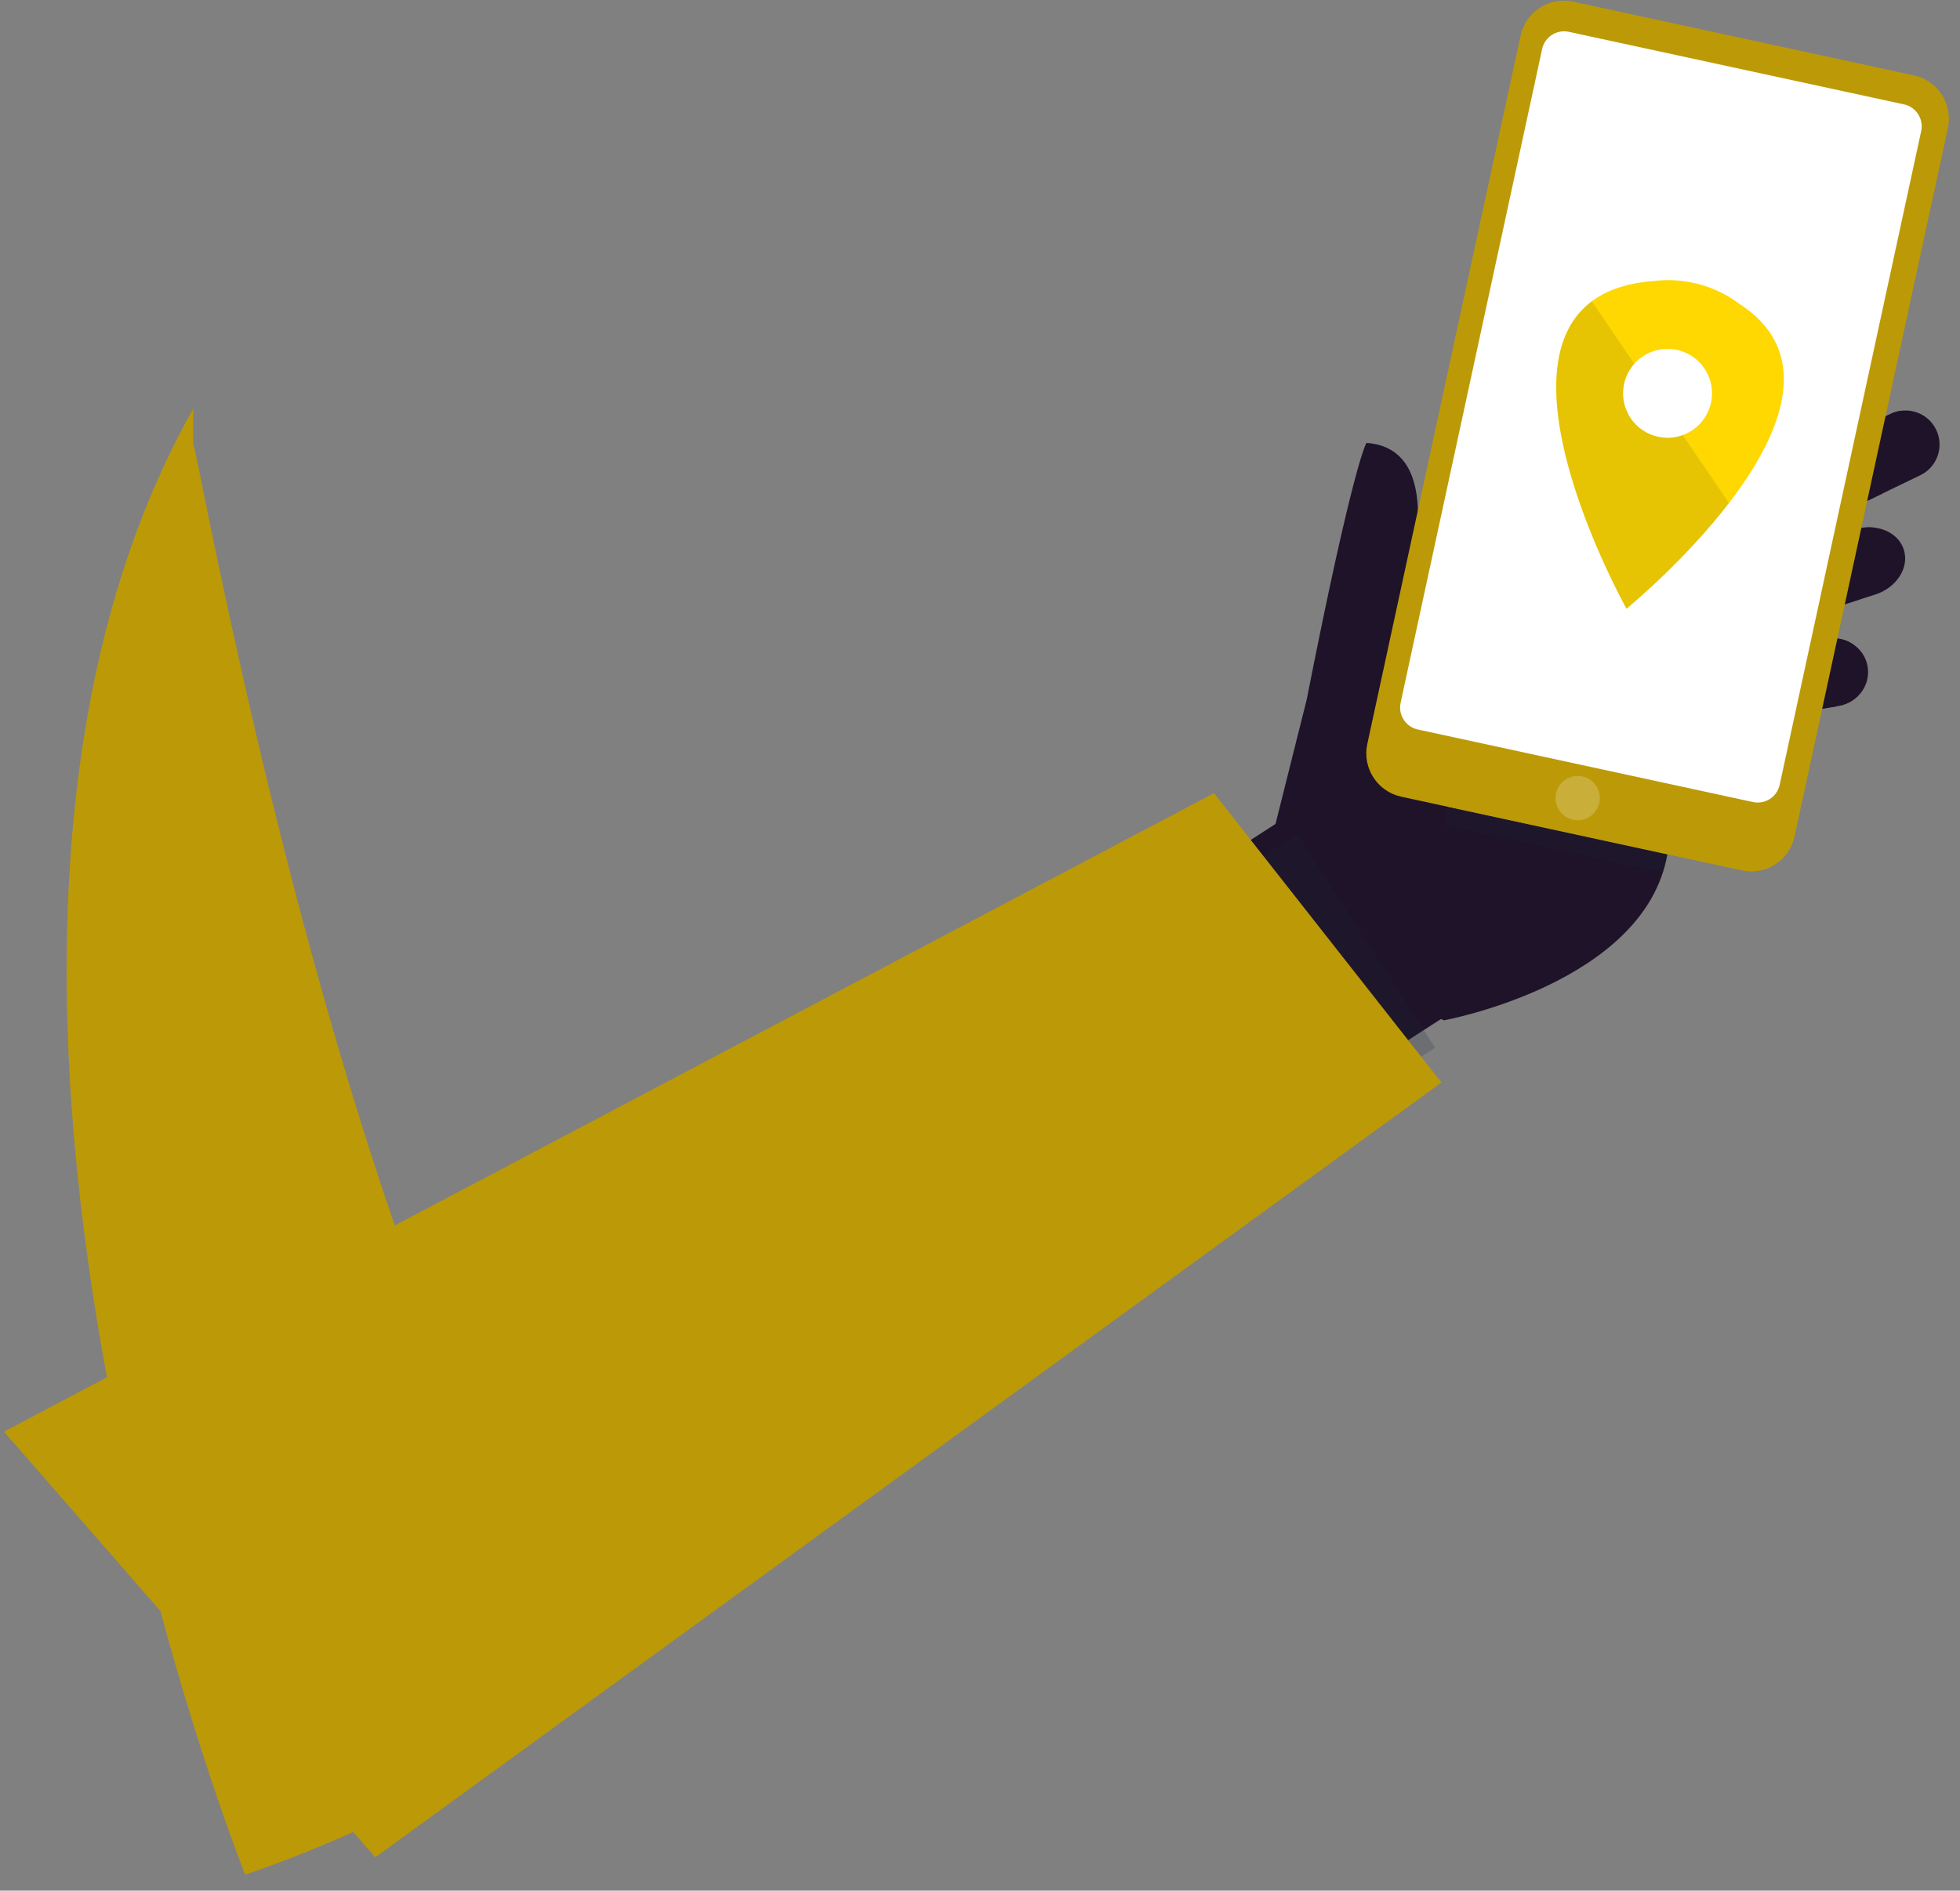
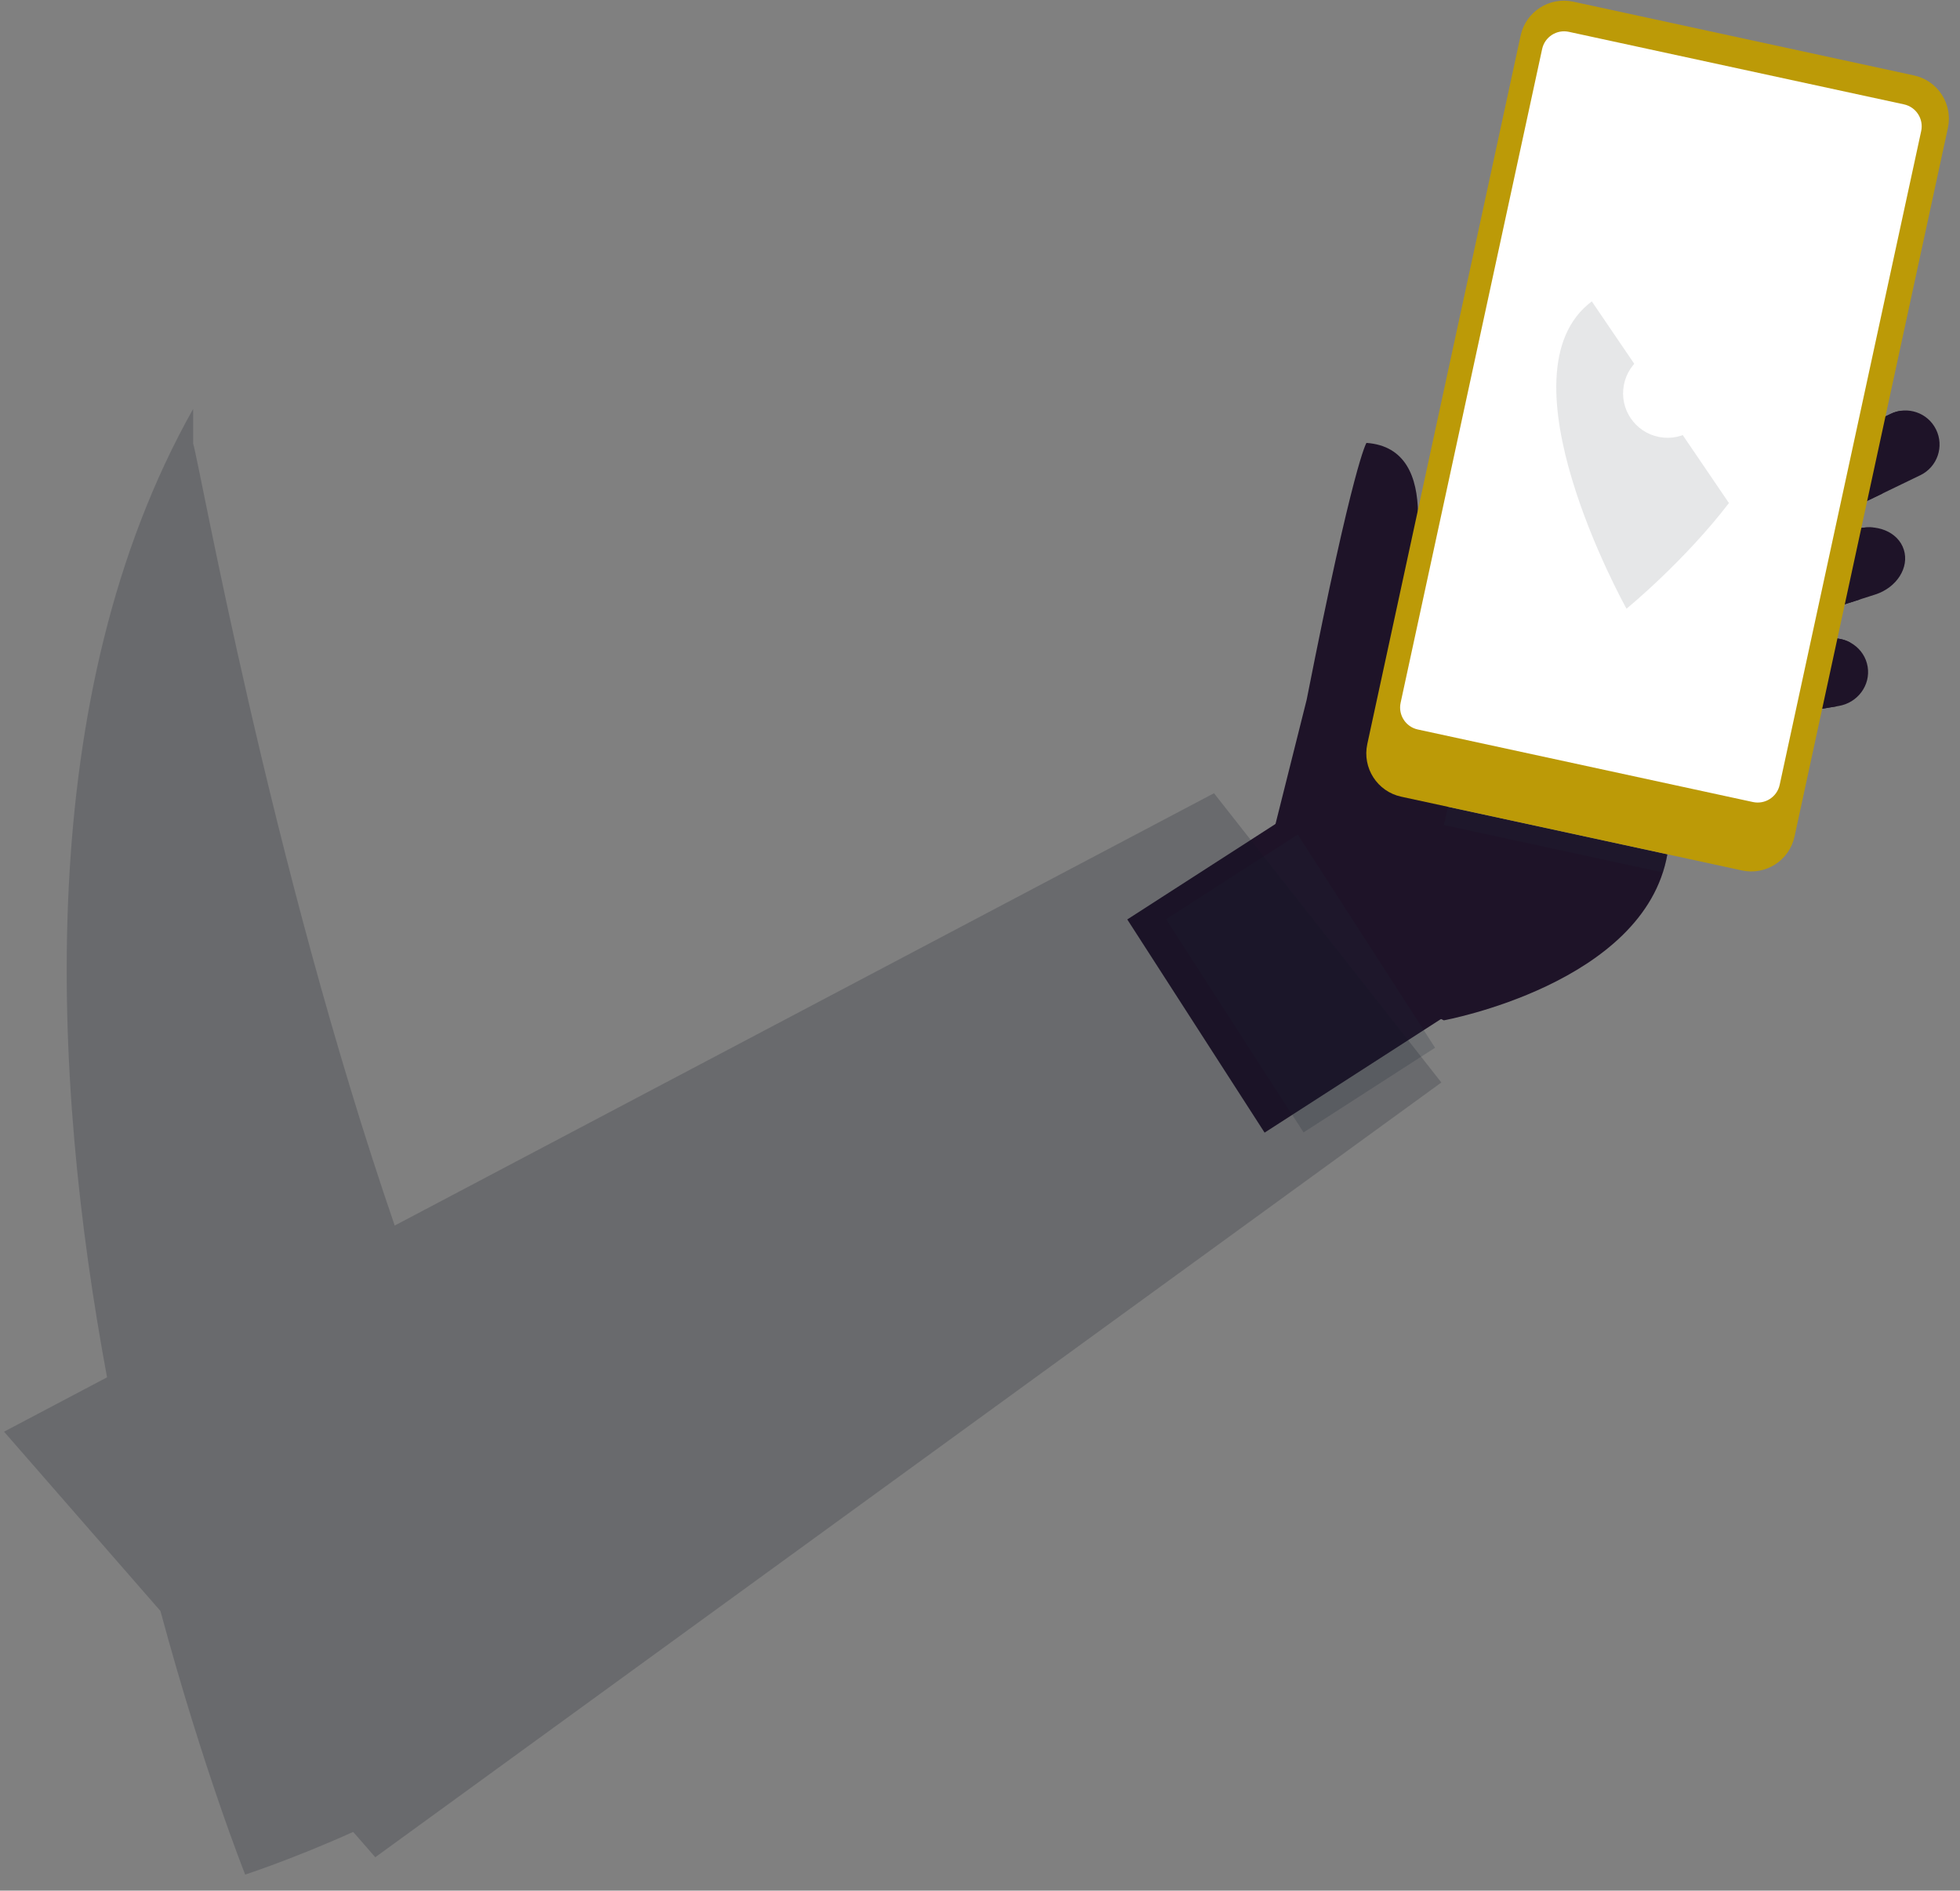
<svg xmlns="http://www.w3.org/2000/svg" width="113" height="109" viewBox="0 0 113 109" fill="none">
  <rect x="0" y="0" width="113" height="109" fill="#808080" stroke="none" />
  <g clip-path="url(#clip0_17_78)">
    <path d="M101.688 39.428C101.866 40.498 102.903 41.217 104.005 41.034L106.001 40.703C107.103 40.52 107.853 39.504 107.675 38.434C107.497 37.364 106.46 36.645 105.358 36.827L103.362 37.158C102.26 37.342 101.51 38.358 101.688 39.428Z" fill="#1E1328" />
    <path d="M103.016 33.844C103.346 34.877 104.62 35.393 105.862 34.996L108.11 34.277C109.351 33.88 110.09 32.721 109.76 31.687C109.43 30.654 108.156 30.138 106.914 30.535L104.666 31.254C103.425 31.651 102.686 32.811 103.016 33.844Z" fill="#1E1328" />
    <path d="M102.042 29.42C102.52 30.394 103.697 30.795 104.671 30.316L110.724 27.392C111.698 26.914 112.099 25.736 111.62 24.763C111.142 23.789 109.965 23.388 108.991 23.867L102.938 26.791C101.965 27.269 101.563 28.446 102.042 29.42Z" fill="#1E1328" />
    <path d="M103.362 37.159L105.358 36.828C105.828 36.75 106.286 36.837 106.671 37.045L105.875 40.724L104.005 41.034C102.903 41.217 101.865 40.498 101.688 39.427C101.51 38.358 102.26 37.342 103.362 37.159Z" fill="#1E1328" />
    <path d="M104.666 31.255L106.914 30.536C107.319 30.407 107.726 30.376 108.104 30.427L107.208 34.567L105.863 34.997C104.621 35.394 103.347 34.878 103.017 33.845C102.687 32.812 103.425 31.651 104.666 31.255Z" fill="#1E1328" />
    <path d="M102.938 26.791L108.991 23.867C109.176 23.776 109.369 23.717 109.563 23.688L108.532 28.452L104.671 30.317C103.697 30.796 102.52 30.394 102.042 29.421C101.563 28.446 101.965 27.269 102.938 26.791Z" fill="#1E1328" />
-     <path d="M75.333 40.344C78.041 26.595 78.781 25.535 78.781 25.535C83.312 25.858 81.472 32.807 80.882 35.018C85.486 38.619 83.476 46.513 83.476 46.513L96.129 49.252C94.824 56.715 83.241 58.826 83.241 58.826L76.86 55.743L71.777 54.521L75.333 40.344Z" fill="#1E1328" />
+     <path d="M75.333 40.344C78.041 26.595 78.781 25.535 78.781 25.535C83.312 25.858 81.472 32.807 80.882 35.018C85.486 38.619 83.476 46.513 83.476 46.513L96.129 49.252C94.824 56.715 83.241 58.826 83.241 58.826L76.86 55.743L71.777 54.521Z" fill="#1E1328" />
    <path d="M87.524 55.885L72.908 65.3L64.991 53.009L78.073 44.582L87.524 55.885Z" fill="#1E1328" />
    <path opacity="0.2" d="M74.819 48.114L67.237 52.998L75.154 65.289L82.736 60.406L74.819 48.114Z" fill="#1E283A" />
    <path opacity="0.2" d="M83.249 47.566L83.476 46.513L96.129 49.252C96.066 49.613 95.978 49.962 95.87 50.298L83.249 47.566Z" fill="#1E283A" />
    <path d="M78.829 42.897C78.531 44.275 79.406 45.633 80.783 45.931L100.426 50.183C101.804 50.481 103.162 49.606 103.46 48.229L112.301 7.383C112.599 6.005 111.724 4.647 110.347 4.349L90.704 0.097C89.326 -0.201 87.968 0.674 87.669 2.051L78.829 42.897Z" fill="#BC9A07" />
    <path d="M80.75 40.517C80.599 41.217 81.043 41.907 81.743 42.058L101.063 46.24C101.763 46.391 102.453 45.947 102.604 45.247L110.762 7.558C110.914 6.858 110.469 6.168 109.769 6.017L90.449 1.835C89.749 1.683 89.059 2.128 88.908 2.828L80.75 40.517Z" fill="white" />
-     <path opacity="0.2" d="M89.712 45.741C89.562 46.43 89.999 47.109 90.689 47.258C91.377 47.407 92.056 46.97 92.206 46.281C92.355 45.592 91.918 44.913 91.228 44.764C90.54 44.615 89.861 45.052 89.712 45.741Z" fill="white" />
-     <path d="M93.769 35.097L93.773 35.094L93.775 35.098L93.776 35.091C94.038 34.877 108.586 22.901 100.289 17.523C99.487 16.916 98.525 16.474 97.451 16.27C96.728 16.132 96.011 16.119 95.324 16.203C83.795 17.07 93.6 34.783 93.77 35.09L93.769 35.097Z" fill="#FFD701" />
    <path opacity="0.1" d="M91.773 17.376L99.679 29.003C97.112 32.345 93.899 34.991 93.777 35.091L93.776 35.098L93.774 35.094L93.77 35.097L93.771 35.09C93.624 34.825 86.25 21.5 91.773 17.376Z" fill="#060D19" />
    <path d="M98.658 23.156C98.393 24.547 97.05 25.46 95.659 25.195C94.269 24.93 93.356 23.588 93.621 22.197C93.885 20.806 95.228 19.893 96.619 20.158C98.01 20.423 98.923 21.765 98.658 23.156Z" fill="white" />
-     <path d="M83.099 62.409L69.991 45.732L22.756 70.657C15.533 49.654 11.499 26.669 11.135 25.576V23.576C1.856 40.073 2.941 62.017 6.171 79.408L0.233 82.541L9.25 92.878C11.733 102.065 14.136 108.076 14.136 108.076C14.136 108.076 16.933 107.163 20.362 105.615L21.636 107.076L83.099 62.409Z" fill="#E7BA00" />
    <path opacity="0.2" d="M83.099 62.409L69.991 45.732L22.756 70.657C15.533 49.654 11.499 26.669 11.135 25.576V23.576C1.856 40.073 2.941 62.017 6.171 79.408L0.233 82.541L9.25 92.878C11.733 102.065 14.136 108.076 14.136 108.076C14.136 108.076 16.933 107.163 20.362 105.615L21.636 107.076L83.099 62.409Z" fill="#111823" />
  </g>
  <defs>
    <clipPath id="clip0_17_78">
      <rect width="113" height="109" fill="white" />
    </clipPath>
  </defs>
</svg>